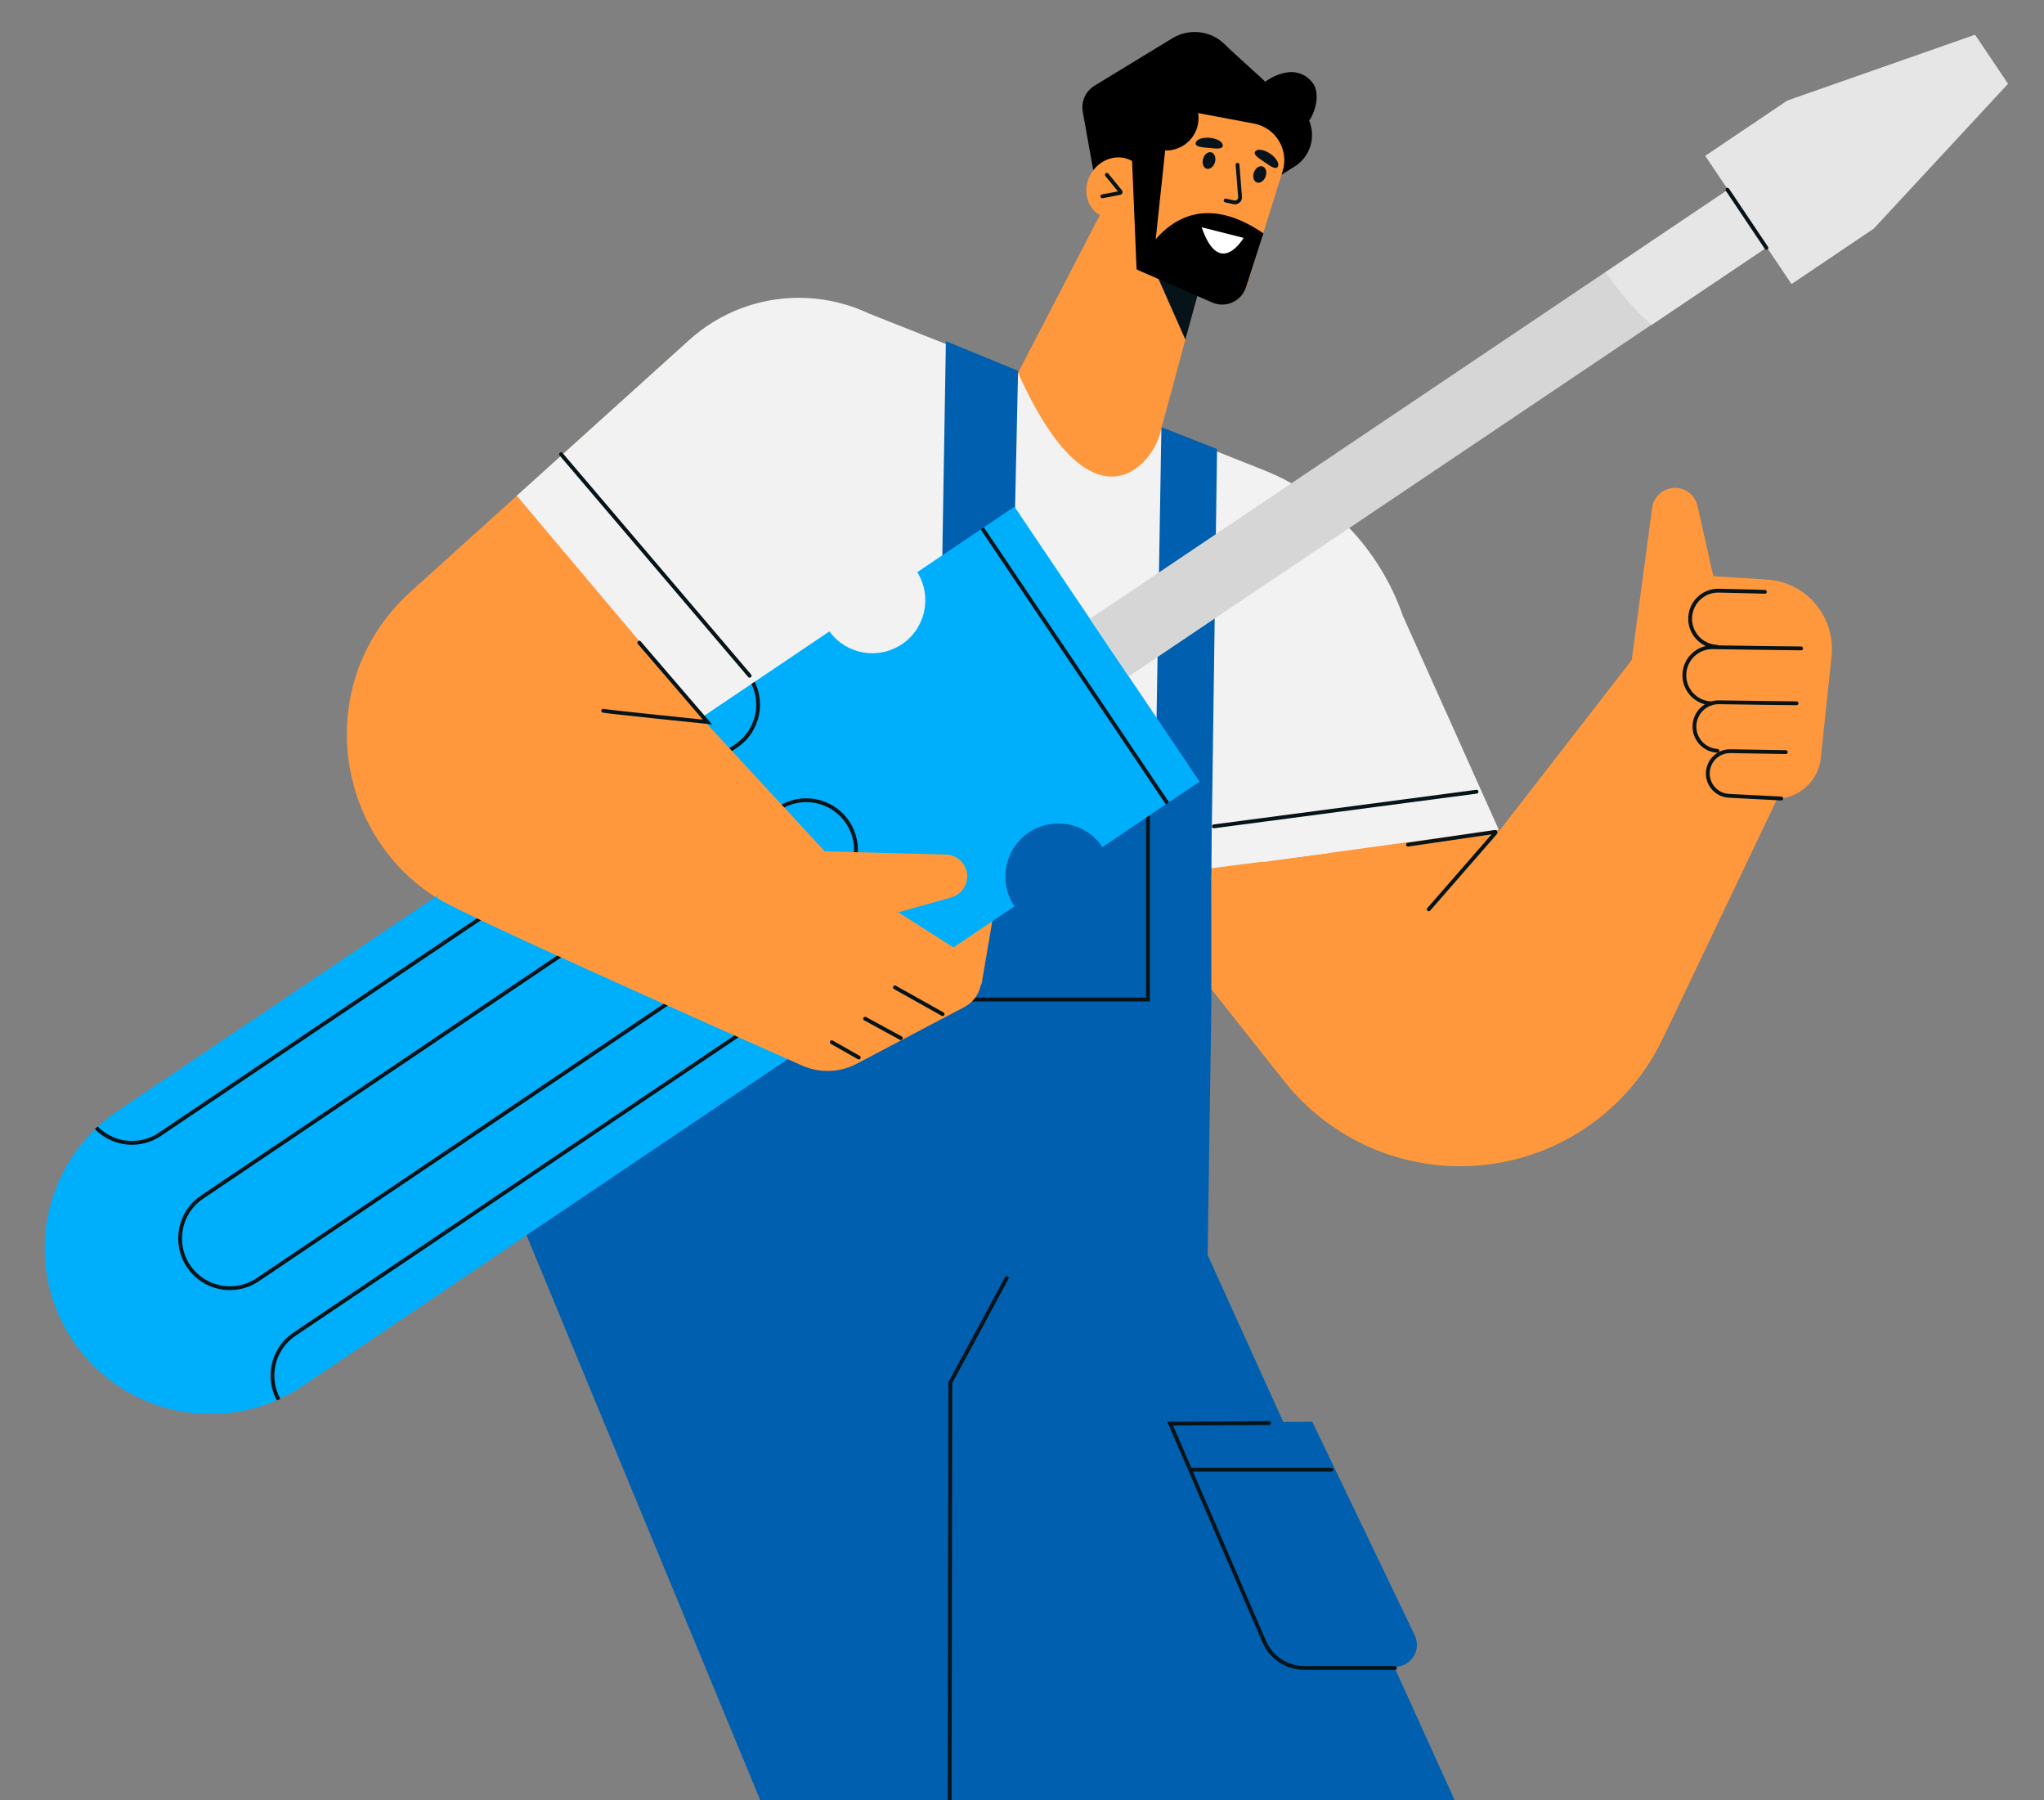
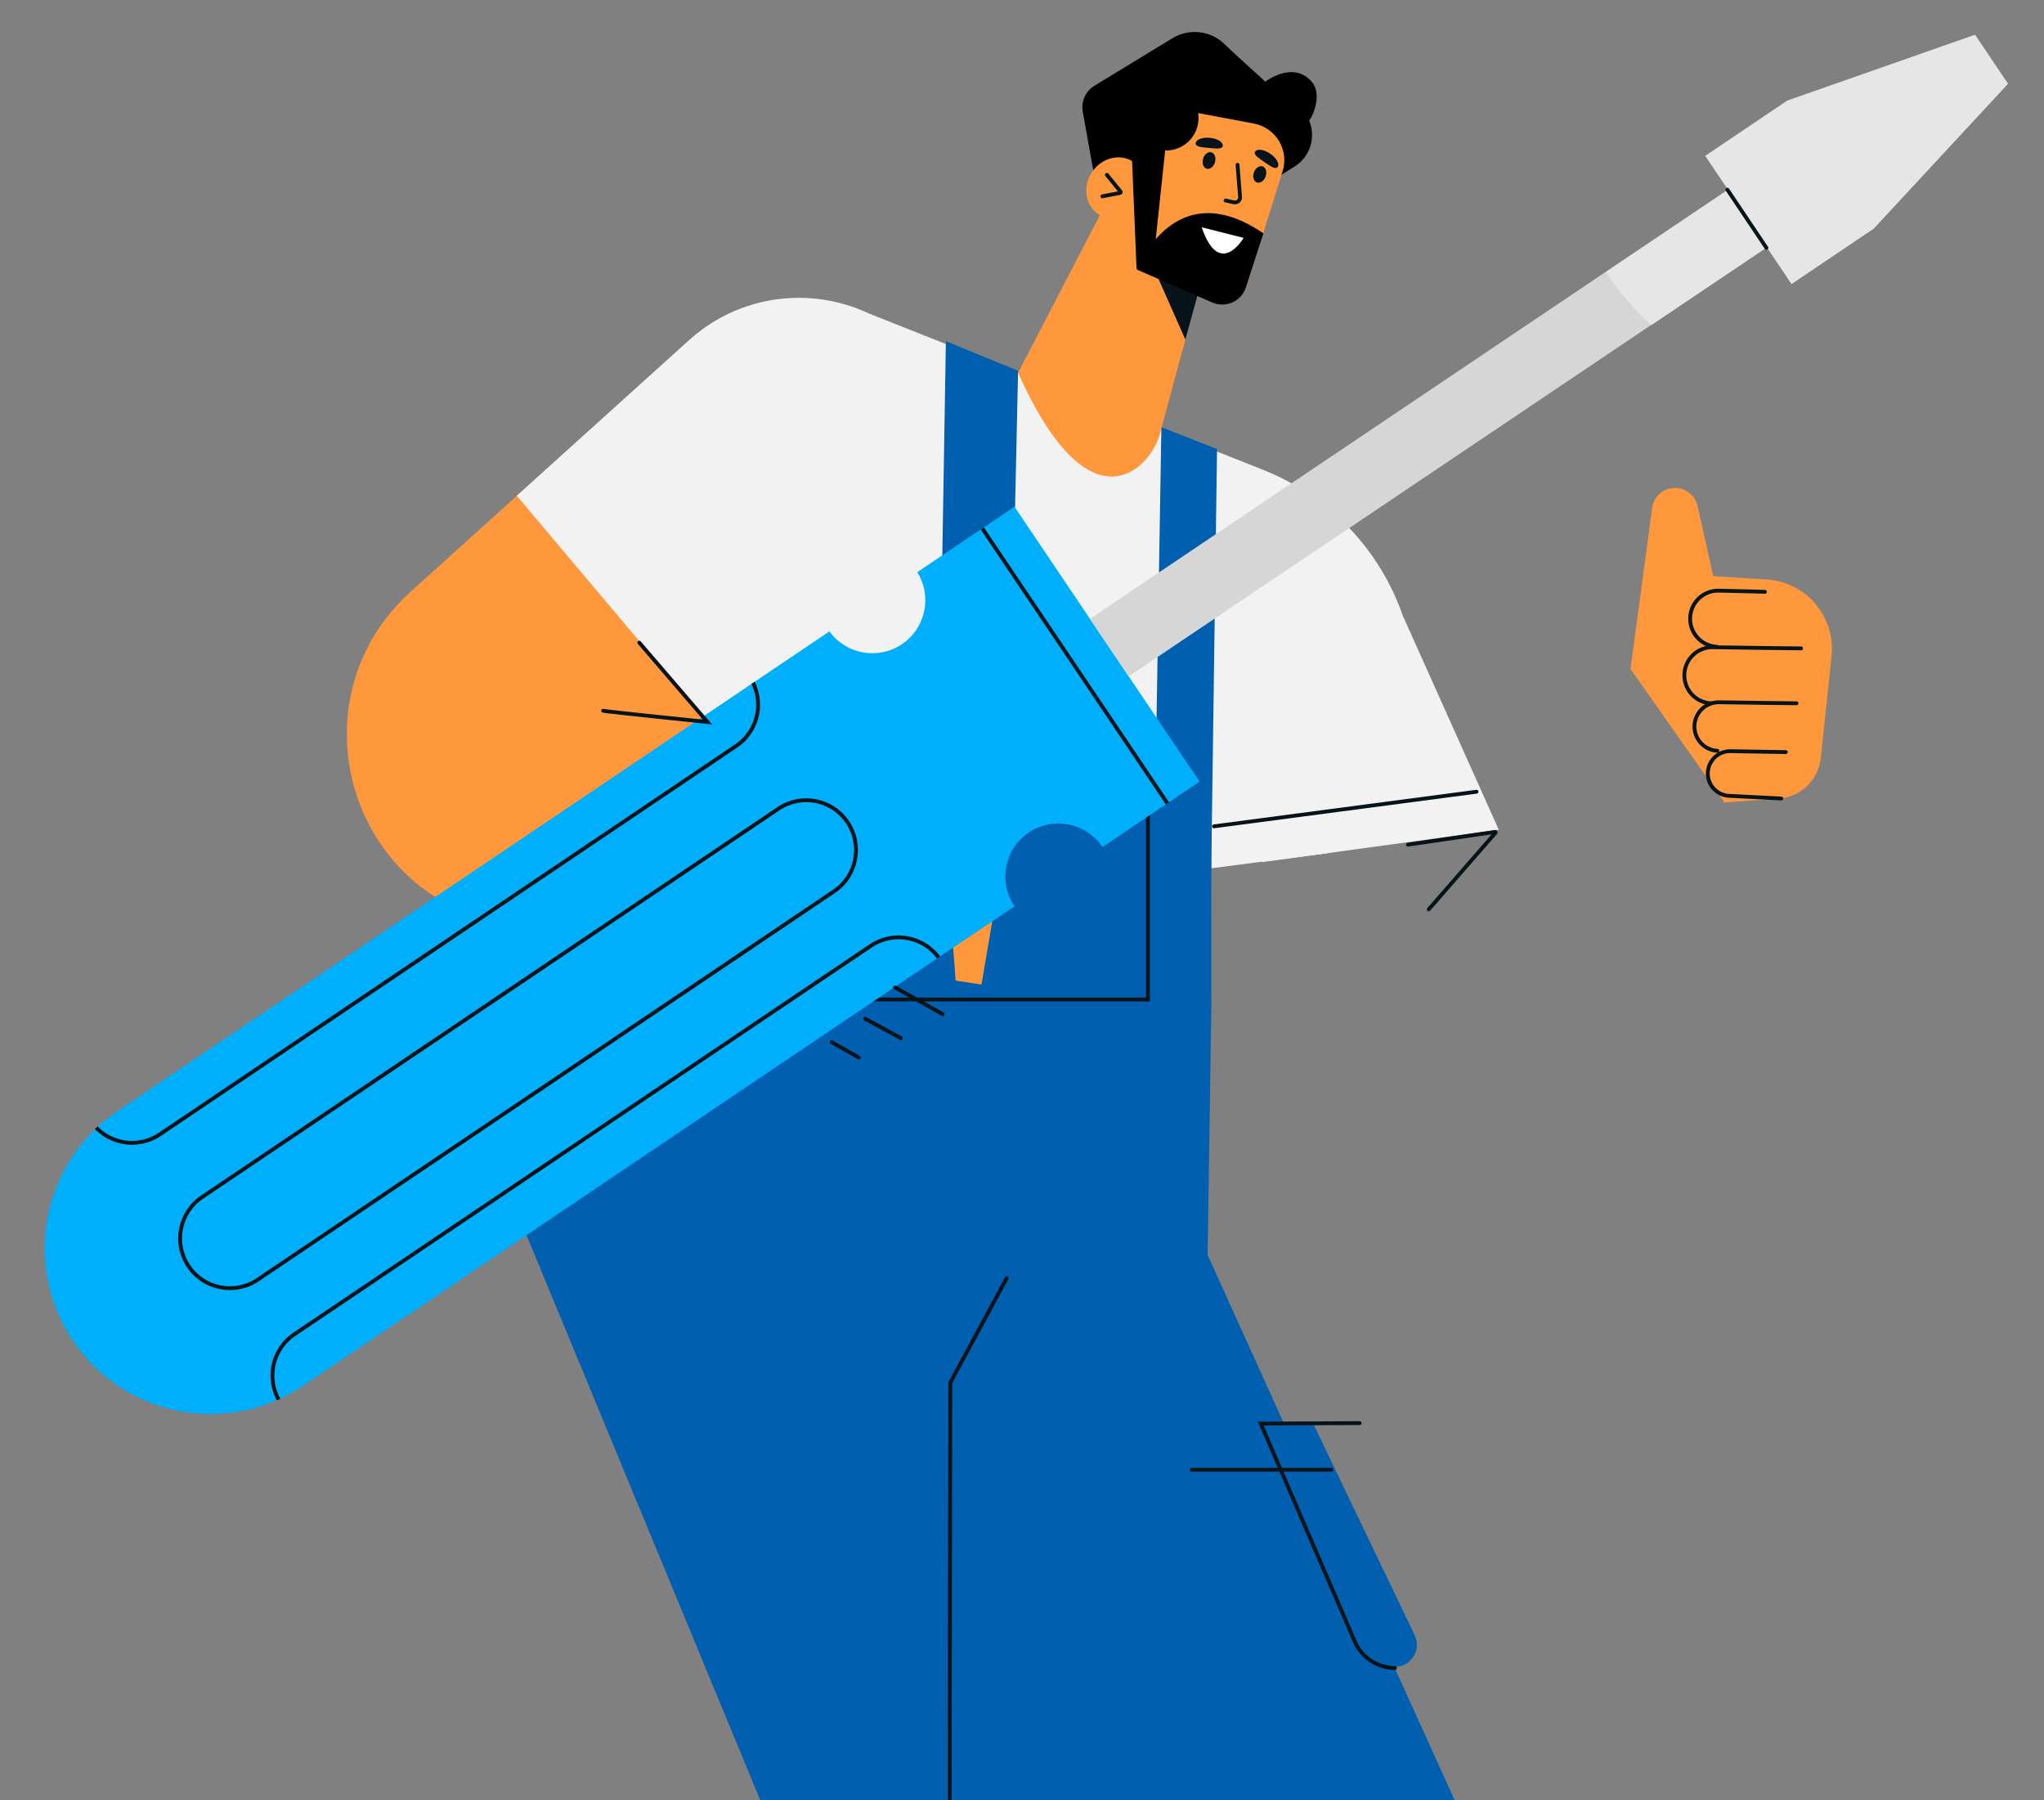
<svg xmlns="http://www.w3.org/2000/svg" id="Layer_1" version="1.1" viewBox="0 0 522.99 460.49">
  <rect x="0" y="0" width="522.99" height="460.49" fill="#808080" stroke="none" />
  <defs>
    <style>
      .st0, .st1 {
        fill: none;
      }

      .st2 {
        fill: #d6d6d6;
      }

      .st3 {
        fill: #e6e6e6;
      }

      .st4 {
        clip-path: url(#clippath-1);
      }

      .st5 {
        fill: #005fae;
      }

      .st6 {
        fill: #fff;
      }

      .st1 {
        stroke: #06141a;
        stroke-linecap: round;
        stroke-miterlimit: 10;
        stroke-width: .98px;
      }

      .st7 {
        fill: #ff983c;
      }

      .st8 {
        fill: #f2f2f2;
      }

      .st9 {
        fill: #06141a;
      }

      .st10 {
        fill: #00affc;
      }

      .st11 {
        clip-path: url(#clippath);
      }
    </style>
    <clipPath id="clippath">
      <rect class="st0" width="522.99" height="461.5" />
    </clipPath>
    <clipPath id="clippath-1">
      <path class="st0" d="M262.83,213.22c-6.21,4.19-7.86,12.62-3.68,18.83l.03.05-182.06,122.65c-19.42,13.08-45.76,7.94-58.84-11.48-13.08-19.42-7.94-45.76,11.47-58.84l182.07-122.65c4.28,5.89,12.48,7.37,18.56,3.28,6.08-4.1,7.78-12.25,3.93-18.42l24.87-16.75,47.37,70.32-24.86,16.75-.03-.05c-4.19-6.21-12.61-7.86-18.82-3.67Z" />
    </clipPath>
  </defs>
  <g class="st11">
    <path d="M280.36,47.05l-3.32-18.46c-.47-2.63.72-5.27,3-6.66l19.92-12.14c4.36-2.66,9.98-1.96,13.56,1.69,2.01,2.05,10.2,9.27,10.2,9.43,0,0,7.09-5.5,11.86-.06,3.24,3.69-.5,10.37-.65,9.91,0,0,0,0,0,0,1.87,4.33.29,9.37-3.72,11.86l-6.76,4.19-44.1.23Z" />
    <path class="st5" d="M301.11,303.63l81.5,179.85-156.04,42.81c-2.47.68-5.06-.59-6.04-2.96l-89.89-217.24,170.46-2.46Z" />
-     <path class="st7" d="M370.24,182.73l13.26,29.97,39.77-51.3,41.5,21.9-39.3,82.32c-9.46,19.81-29.38,32.51-51.34,32.7h0c-17.73.16-34.54-7.87-45.55-21.77l-30.96-39.07s20.17-55.91,72.63-54.76Z" />
    <path class="st8" d="M339.94,218.22l-51.03,6.6,12.2,78.82-23.77,52.65-153.57-89.78,65.44-115.73,33.35-70.49,100.39,39.8c20.86,8.18,35.7,26.96,38.83,49.15l-21.84,48.98Z" />
    <path class="st7" d="M237.27,144.11c-.99,1.28-2.07,2.51-3.24,3.68-1.88,1.9-3.98,3.66-6.29,5.23l-25.46,17.31-9.4,6.39-12.1,8.23-13.96,9.47,15.8,12.25,7.05,5.46-13.05,33.59-3.5-.7-49.36-9.93c-15.04-4.54-25.67-15.1-31.03-27.75-5.46-12.88-5.45-27.92.95-40.98,2.65-5.42,6.41-10.5,11.32-14.94l26.97-24.35.25-.23,43.85-39.57c8.02-7.25,18.06-10.82,28.1-10.82,6.25,0,12.5,1.4,18.23,4.17,4.64,2.23,8.94,5.37,12.65,9.39,1.1,1.2,2.12,2.44,3.05,3.72,11.15,15.3,10.42,35.97-.84,50.4Z" />
    <path class="st8" d="M230.06,155.47l-49.04,29.23-48.79-57.89,44.1-39.81c8.01-7.25,18.06-10.82,28.09-10.82,11.32,0,22.6,4.58,30.88,13.56,17.3,18.85,15.92,51.35-5.24,65.72Z" />
    <polygon class="st5" points="242.02 87.27 240.12 201.46 258.12 202.88 260.49 94.85 242.02 87.27" />
    <polygon class="st5" points="297.16 109.28 295.26 223.47 309.89 223.78 311.4 114.86 297.16 109.28" />
    <path class="st7" d="M260.49,95.36l21.79-42,27.19,10.78-12.38,45.64c-1.49,8.83-17.53,28.2-36.6-14.43Z" />
    <path class="st7" d="M295.34,26.82l-13.07,38.78,28.16,11.63c3.47,1.43,7.42-.42,8.54-4l9.2-29.42c1.7-5.44-1.73-11.15-7.33-12.2l-25.51-4.79Z" />
    <path class="st7" d="M291.63,52.24c-2.5,3.68-7.26,4.81-10.62,2.52-3.37-2.29-4.07-7.13-1.57-10.8,2.5-3.68,7.26-4.81,10.62-2.52s4.07,7.12,1.57,10.8Z" />
    <polygon class="st9" points="306.47 75.33 296.14 70.71 303.3 86.88 306.47 75.33" />
    <path class="st9" d="M310.87,41.49c-.33,1.16-1.28,1.9-2.12,1.67-.84-.24-1.26-1.37-.93-2.53.33-1.16,1.28-1.9,2.12-1.67.84.24,1.26,1.37.93,2.53Z" />
    <path class="st9" d="M323.82,45.18c-.42,1.13-1.43,1.8-2.25,1.49-.82-.31-1.15-1.47-.73-2.6.42-1.13,1.43-1.8,2.25-1.49.82.31,1.15,1.47.73,2.6Z" />
    <path class="st9" d="M326.92,42.68c-.53.78-1.78-.12-3.37-1.2-1.59-1.08-2.93-1.94-2.4-2.72.53-.78,2.25-.54,3.85.55,1.59,1.08,2.45,2.59,1.92,3.38Z" />
    <path class="st9" d="M305.93,36.62c-.09.94,1.44,1.04,3.36,1.22,1.92.18,3.49.38,3.58-.56.09-.94-1.39-1.85-3.31-2.03-1.92-.18-3.55.43-3.63,1.37Z" />
    <path class="st1" d="M316.64,42.15l.65,8.22c.07.89-.74,1.58-1.62,1.38l-2.08-.46" />
    <path class="st1" d="M283.21,44.72c.12.16,2.7,3.31,3.49,4.28.11.13.03.32-.14.36l-4.51.86" />
    <path d="M323.26,59.68l-4.43,13.77c-1.16,3.62-5.2,5.44-8.68,3.92l-19.22-8.39s9.4-24.97,32.33-9.29Z" />
    <polygon points="288.95 24.06 290.81 68.87 294.82 69.61 300.08 20.06 288.95 24.06" />
-     <line class="st1" x1="192.49" y1="176.51" x2="202.86" y2="169.96" />
    <polygon class="st8" points="359.09 157.84 383.48 212.24 322.98 220.52 359.09 157.84" />
    <path class="st7" d="M417.19,171.13l5.54-41.21c.33-2.48,2.2-4.48,4.65-4.99h0c3.16-.66,6.26,1.34,6.96,4.49l4.03,17.96,13.73.87c10.07.64,17.58,9.53,16.53,19.57l-2.74,26.05c-.59,5.64-5.15,10.04-10.81,10.43l-13.86.96-24.03-34.12Z" />
    <path class="st1" d="M459.67,179.9c-.46,0-13.65-.15-19.8-.26-3.33-.06-6.11,2.52-6.31,5.85h0c-.2,3.44,2.44,6.39,5.88,6.57" />
    <path class="st1" d="M460.85,165.86c-.54,0-15.47-.17-22.58-.3-3.85-.07-7.06,2.91-7.29,6.76h0c-.23,3.98,2.82,7.39,6.8,7.59" />
    <path class="st1" d="M451.58,151.39s-4.72-.17-11.83-.3c-3.85-.07-7.06,2.91-7.29,6.76h0c-.23,3.98,2.82,7.39,6.8,7.59" />
    <path class="st1" d="M456.93,192.39c-.43,0-8.49-.14-14.15-.24-3.06-.05-5.62,2.32-5.8,5.38h0c-.19,3.16,2.24,5.88,5.41,6.04l13.38.69" />
    <polygon class="st5" points="242.36 192.56 309.9 195.42 309.94 257.41 308.16 376.57 111.48 293.1 179.13 202.68 242.36 192.56" />
    <path class="st1" d="M365.57,232.61l17.09-19.6c.07-.09,0-.22-.12-.21l-22.29,3.26" />
    <polyline class="st1" points="257.59 326.95 243.15 353.67 242.89 525.2" />
    <rect class="st1" x="206.89" y="204.62" width="86.84" height="51.05" />
    <g>
      <g>
        <polygon class="st7" points="251.13 251.85 254.13 234.27 243.52 237.89 244.52 250.85 251.13 251.85" />
        <g>
          <path class="st10" d="M306.93,199.93l-24.85,16.75-.03-.05c-4.18-6.21-12.61-7.85-18.82-3.67-6.21,4.18-7.87,12.62-3.68,18.83l.03.04-182.06,122.65c-19.42,13.07-45.76,7.94-58.84-11.48-13.08-19.42-7.95-45.76,11.47-58.84l182.07-122.65c4.28,5.89,12.48,7.37,18.56,3.27,6.08-4.1,7.77-12.24,3.92-18.42l24.87-16.75,19.32,28.69,9.91,14.72,18.13,26.91Z" />
          <polygon class="st2" points="463.05 55.84 452.05 63.24 451.92 63.33 422.49 83.12 345.25 135.06 310.8 158.22 307.61 160.37 296.18 168.06 290.17 172.1 288.8 173.02 278.88 158.31 282.89 155.61 296.54 146.43 300.33 143.88 311.1 136.63 330.46 123.61 410.81 69.57 442.02 48.58 442.13 48.51 453.12 41.12 463.05 55.84" />
          <polygon class="st2" points="513.71 21.42 479.35 58.47 458.36 72.61 452.05 63.24 442.13 48.51 436.31 39.87 457.3 25.74 505.28 8.92 513.71 21.42" />
          <g class="st4">
            <path class="st1" d="M48.25,323.9h0c-3.93-5.84-2.39-13.75,3.45-17.68l147.47-99.35c5.84-3.93,13.75-2.39,17.68,3.45h0c3.93,5.84,2.39,13.75-3.45,17.68l-147.47,99.35c-5.84,3.93-13.75,2.39-17.68-3.45Z" />
            <path class="st1" d="M23.2,286.72h0c-3.93-5.84-2.39-13.75,3.45-17.68l147.47-99.35c5.84-3.93,13.75-2.39,17.68,3.45h0c3.93,5.84,2.39,13.75-3.45,17.68l-147.47,99.35c-5.84,3.93-13.75,2.39-17.68-3.45Z" />
            <path class="st1" d="M71.88,358.98h0c-3.93-5.84-2.39-13.75,3.45-17.68l147.47-99.35c5.84-3.93,13.75-2.39,17.68,3.45h0c3.93,5.84,2.39,13.75-3.45,17.68l-147.47,99.35c-5.84,3.93-13.75,2.39-17.68-3.45Z" />
            <line class="st1" x1="244.9" y1="125.63" x2="308.35" y2="219.81" />
          </g>
        </g>
        <g>
-           <path class="st7" d="M176.28,180.21l35.14,37.98,17.38,4.06-2.55,8.84,23.62,15.02c2.5,4,1.07,9.28-3.1,11.48l-27.55,14.51c-4.34,2.29-9.49,2.46-13.97.48-22.93-10.16-93.51-41.56-93.51-43.08,0-1.81,64.54-49.29,64.54-49.29Z" />
-           <path class="st7" d="M204.92,217.63l37.34.97c2.09.14,3.93,1.44,4.76,3.36h0c1.34,3.11-.36,6.68-3.62,7.6l-18.6,5.23-19.88-17.16Z" />
          <line class="st1" x1="228.99" y1="252.58" x2="241.18" y2="259.41" />
          <line class="st1" x1="221.36" y1="260.58" x2="230.48" y2="265.55" />
          <line class="st1" x1="212.81" y1="266.59" x2="219.74" y2="270.52" />
        </g>
      </g>
      <path class="st1" d="M154.33,181.81c1.06.26,26.69,2.88,26.69,2.88l-17.45-20.3" />
    </g>
    <circle cx="298.37" cy="30.19" r="8.29" transform="translate(220.77 319.88) rotate(-80.78)" />
    <path class="st6" d="M307.47,58.14l10.73,2.71s-6.17,10.61-10.73-2.71Z" />
    <path class="st3" d="M513.78,21.43l-34.36,37.05-20.99,14.14-6.31-9.37-.13.09-29.43,19.79c-4.4-3.91-8.34-8.45-11.67-13.55l31.21-20.99.1-.07-5.82-8.64,20.99-14.14,47.99-16.82,8.42,12.51Z" />
    <line class="st1" x1="441.98" y1="48.52" x2="451.97" y2="63.4" />
    <g>
-       <line class="st1" x1="143.55" y1="116.18" x2="191.81" y2="172.86" />
      <line class="st1" x1="310.6" y1="211.38" x2="377.8" y2="202.52" />
      <path class="st5" d="M299.41,363.87l36.36-.18,26.21,54.61c1.79,3.74-.93,8.07-5.08,8.07h-23.18c-4.57,0-8.68-2.78-10.38-7.03l-23.94-55.47Z" />
-       <path class="st1" d="M356.91,426.66h-23.18c-4.57,0-8.68-2.78-10.38-7.03l-23.94-55.47,25.3-.13" />
+       <path class="st1" d="M356.91,426.66c-4.57,0-8.68-2.78-10.38-7.03l-23.94-55.47,25.3-.13" />
      <line class="st1" x1="304.91" y1="375.95" x2="340.62" y2="375.95" />
    </g>
  </g>
</svg>